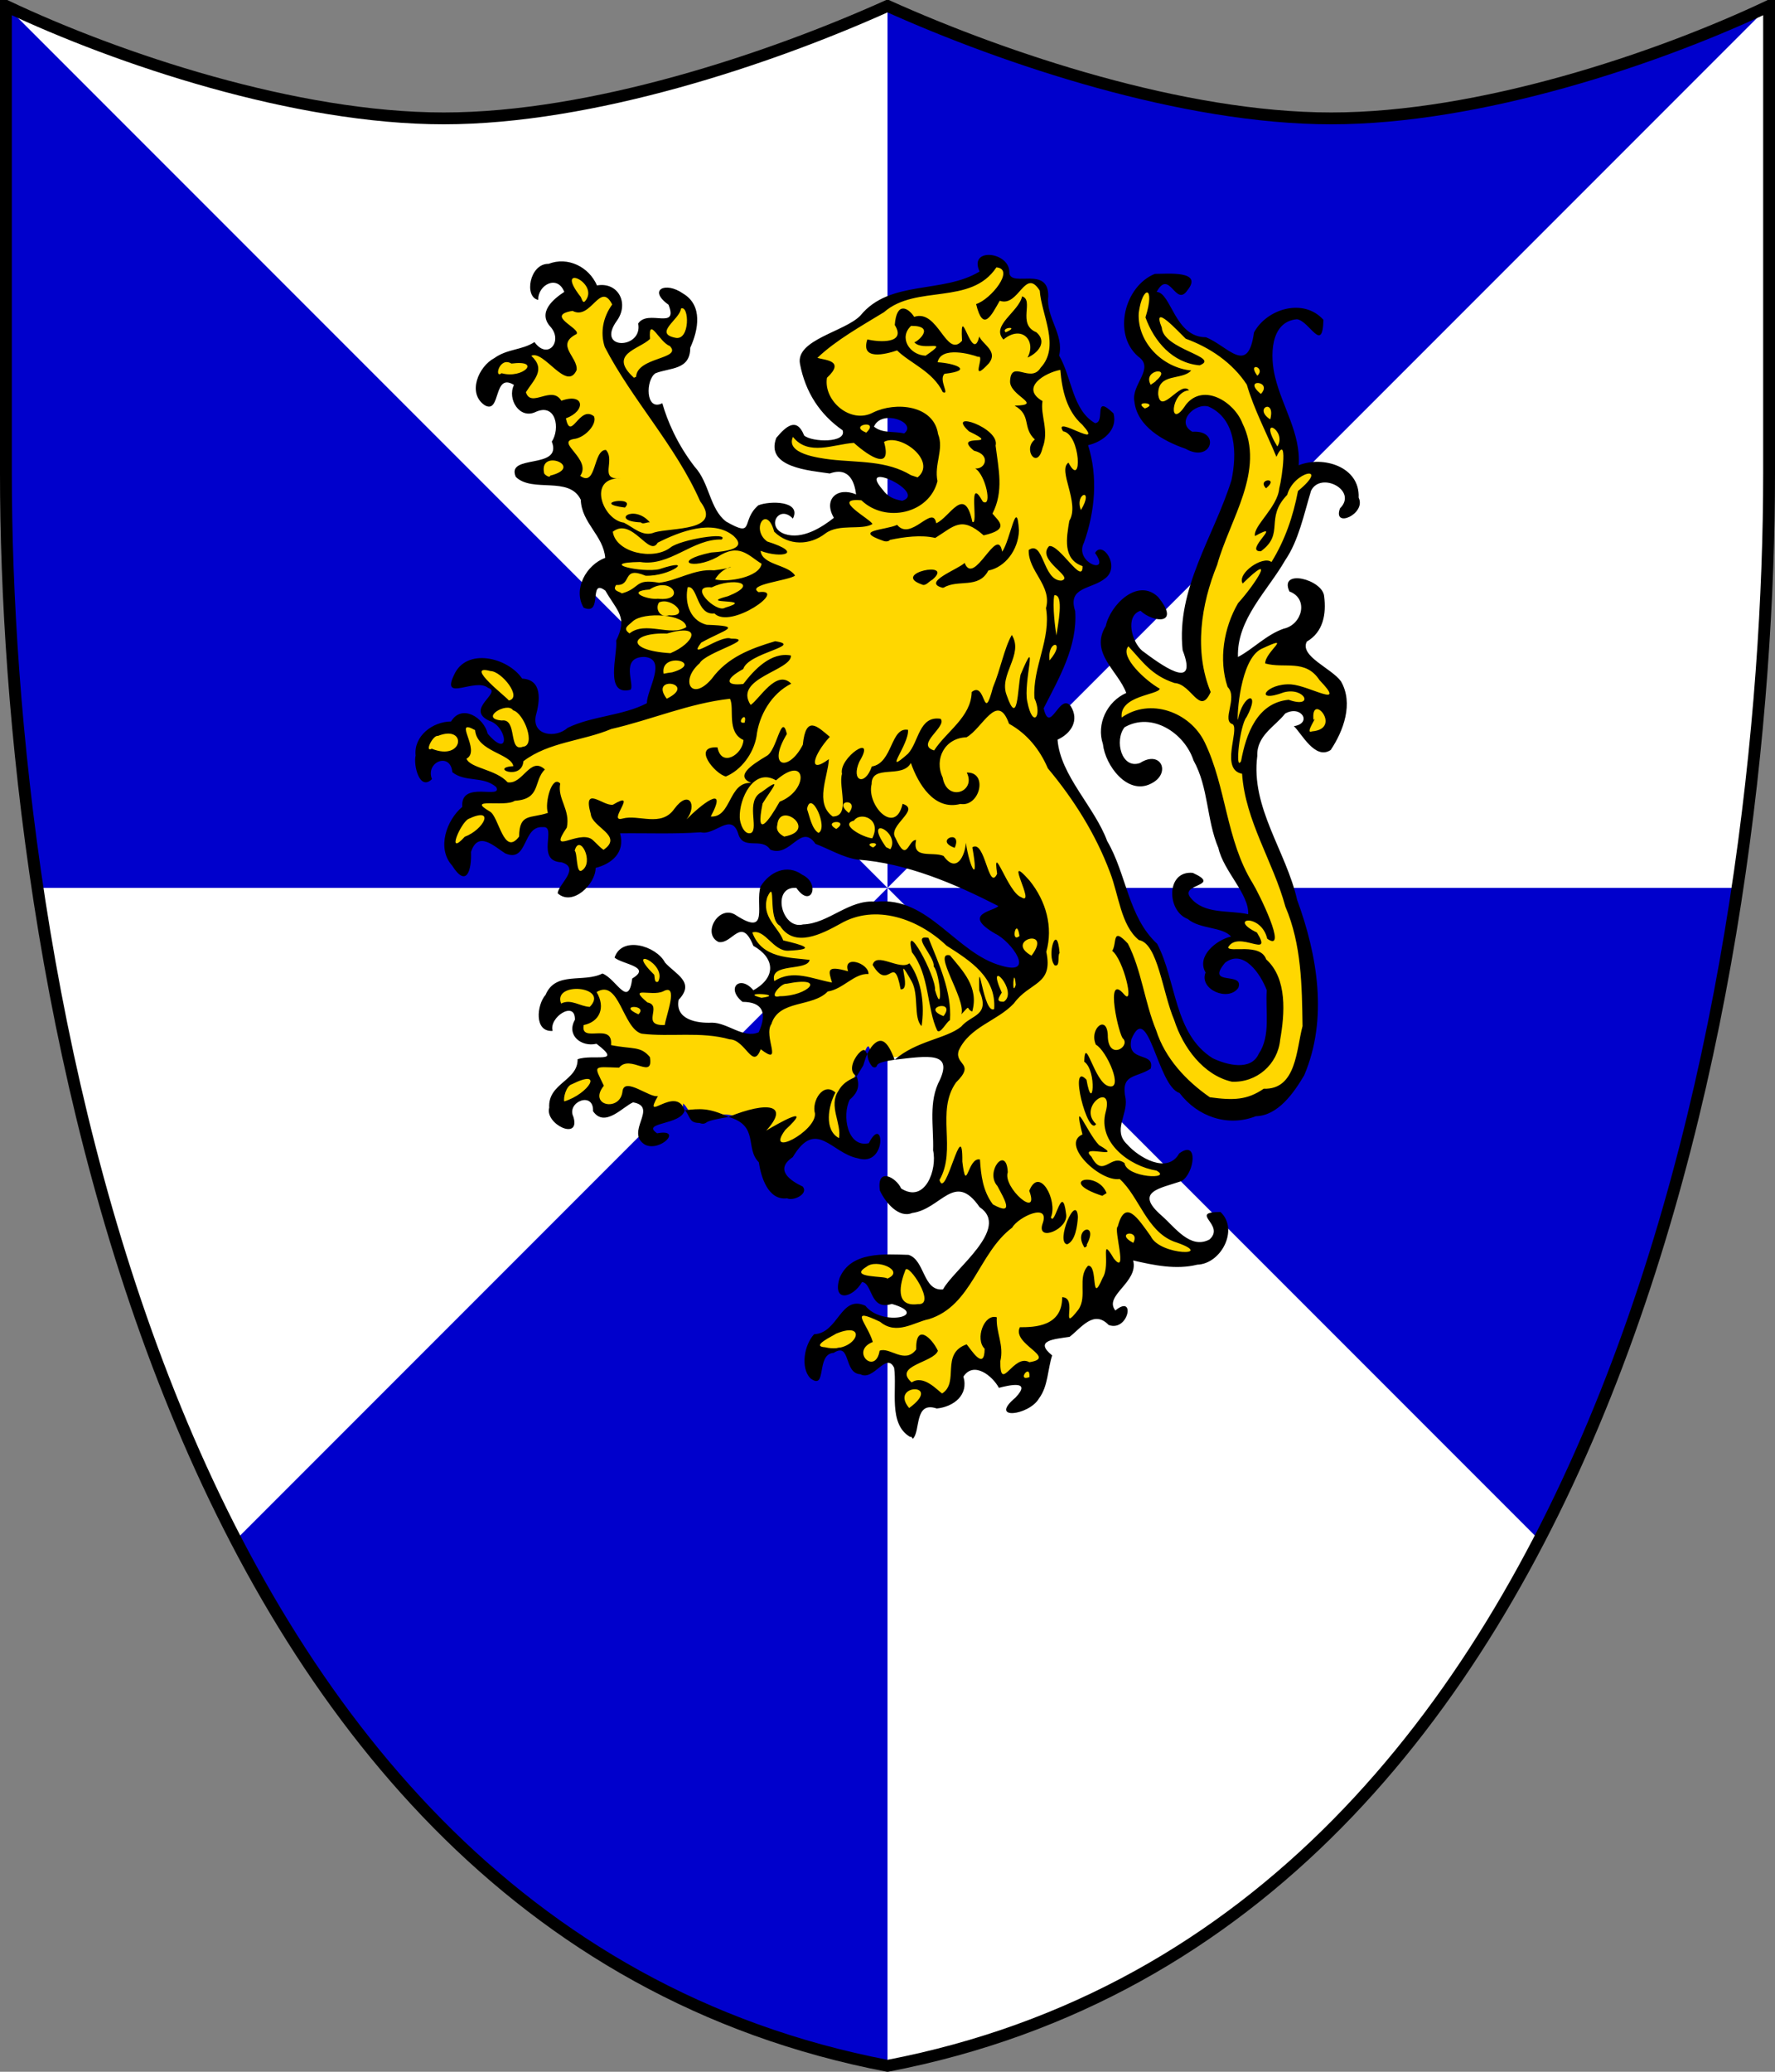
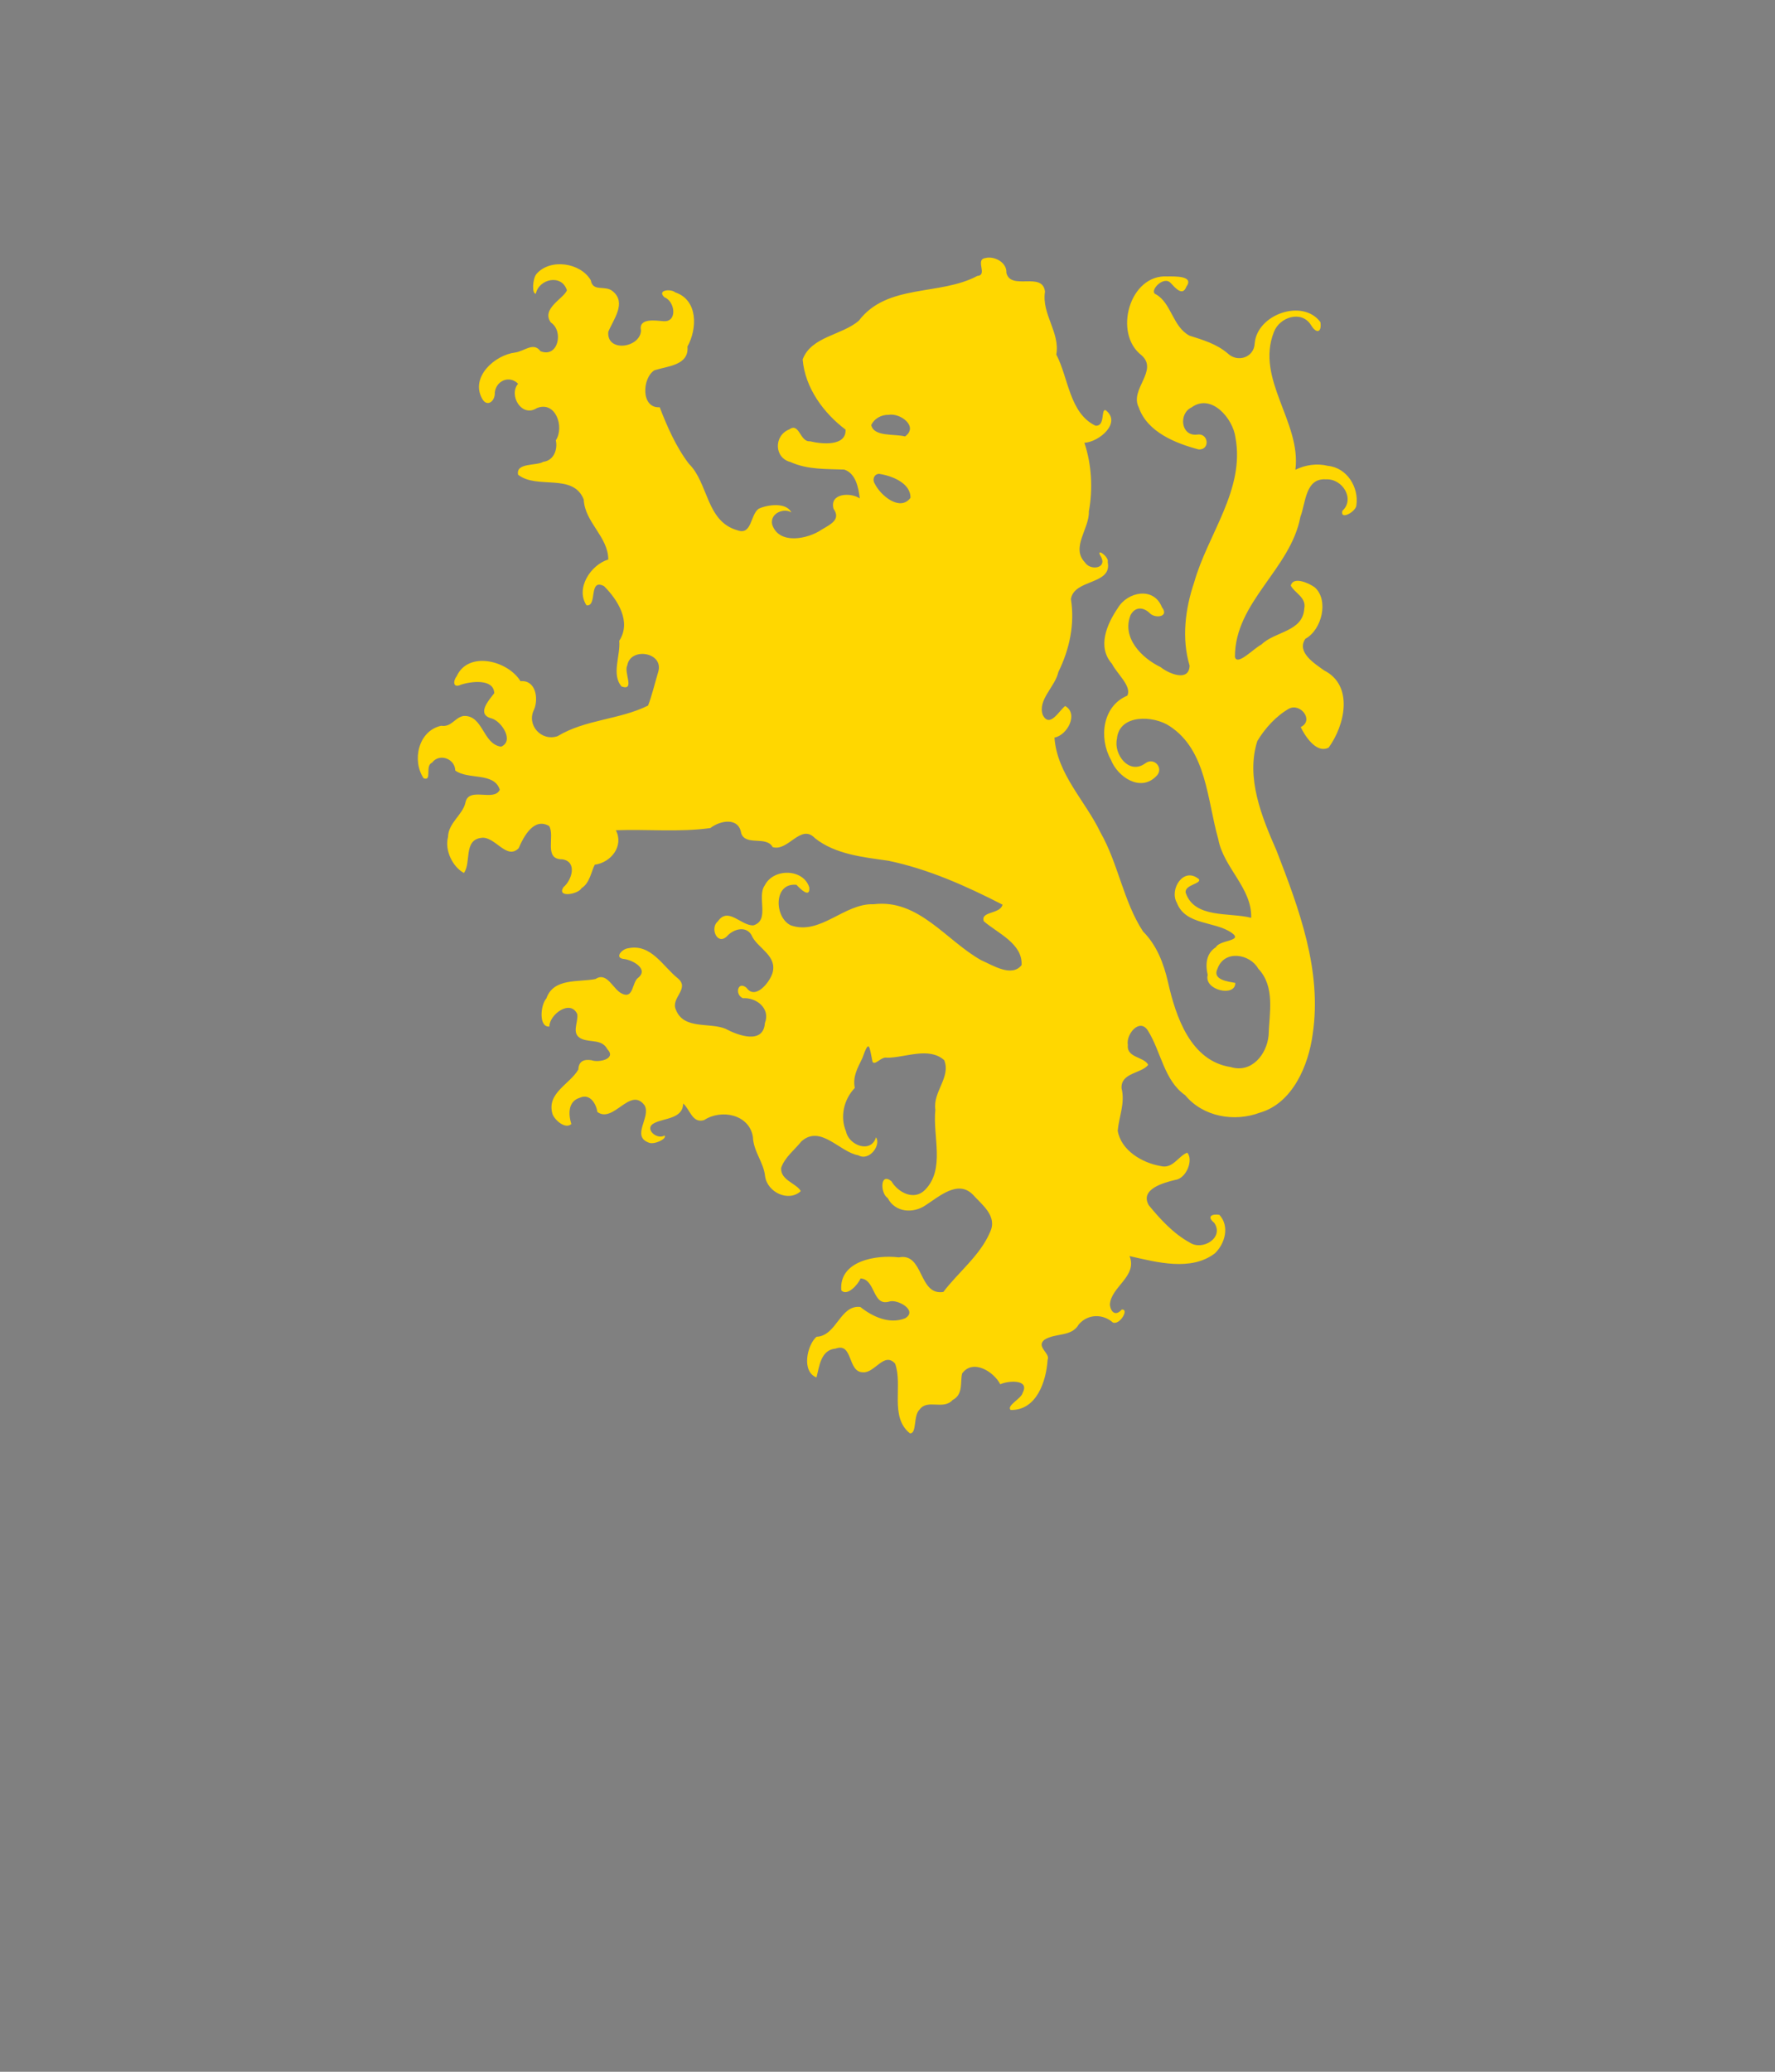
<svg xmlns="http://www.w3.org/2000/svg" width="120px" height="140px" viewBox="0 0 300 350" id="">
  <rect x="0" y="0" width="300" height="350" fill="#808080" stroke="none" />
  <defs>
    <style type="text/css">
            .shield {
                fill: #0000cc;
            }
            .border {
                fill: none;
                stroke: #000000;
                stroke-width: 2;
            }
            .pattern {
                fill: #ffffff;
            }
            #charge_fill {
                fill: #ffd700;
            }
            #charge_outline {
                fill: #000000;
            }
        </style>
    <style type="text/css">
            .pattern {
                clip-path: url(#boundary);
            }
        </style>
    <clipPath id="boundary">
-       <path d="M 1,1 C 1,1 1,1 1,80 C 1,160 25,325 150,349 C 275,325 299,160 299,80 C 299,1 299,1 299,1 C 280,10 250,20 225,20 C 200,20 170,10 150,1 C 130,10 100,20 75,20 C 50,20 20,10 1,1 z" id="boundary-swiss" class="boundary" />
-     </clipPath>
+       </clipPath>
  </defs>
  <g>
-     <path d="M 1,1 C 1,1 1,1 1,80 C 1,160 25,325 150,349 C 275,325 299,160 299,80 C 299,1 299,1 299,1 C 280,10 250,20 225,20 C 200,20 170,10 150,1 C 130,10 100,20 75,20 C 50,20 20,10 1,1 z" id="swiss" class="shield" />
-     <path d="M 0,0 L 150,0 L 150,350 L 300,350 L 300,300 L 150,150 L 0,150 L 0,300 L 300,0 L 300,150 L 150,150 z" id="gryon" class="pattern" />
    <path id="charge_fill" d="m 166.72,43.58 c -2.13,0.1 0.35,2.91 -1.53,3.03 -6.34,3.4 -15.23,1.26 -20.03,7.56 -2.83,2.48 -8.06,2.65 -9.5,6.56 0.42,4.88 3.6,9.09 7.25,11.85 0.14,2.89 -4.1,2.44 -6,1.97 -1.74,0.15 -1.77,-3.25 -3.53,-2 -2.61,1.04 -2.55,4.81 0.21,5.5 2.9,1.32 6.1,1.16 9.1,1.28 1.94,0.63 2.42,3.05 2.62,4.87 -1.55,-1.06 -5.15,-0.88 -4.43,1.75 1.27,1.8 -0.45,2.61 -1.97,3.5 -2.34,1.63 -7.3,2.64 -8.41,-0.87 -0.38,-1.95 2.11,-2.81 3.25,-2 -0.84,-1.78 -4.08,-1.32 -5.53,-0.63 -1.44,1.04 -1.12,4.55 -3.6,3.63 -5.28,-1.48 -4.88,-7.99 -8.18,-11.22 -2.2,-2.87 -3.72,-6.4 -4.94,-9.56 -3.21,0.22 -2.98,-4.97 -0.88,-6.25 2.18,-0.7 5.87,-0.82 5.57,-4 1.68,-3.03 1.81,-7.86 -2.07,-9.16 -0.73,-0.64 -3.17,-0.41 -1.81,0.84 1.77,0.66 2.26,4.23 -0.19,4.03 -1.32,-0.1 -4.26,-0.6 -3.78,1.6 -0.17,2.95 -5.85,3.71 -5.53,0.19 0.84,-2.05 3.12,-4.87 0.78,-6.82 -1.31,-1.15 -3.37,0.19 -3.746,-1.9 -1.758,-2.99 -6.9,-3.71 -9.188,-1.03 -0.667,0.85 -0.769,3.4 -0.09,3.31 0.538,-2.53 4.406,-3.35 5.25,-0.56 -0.544,1.39 -4.385,3.1 -2.718,5.43 2.209,1.44 1.248,6.05 -1.75,4.85 -1.183,-1.61 -2.708,0 -4.25,0.22 -3.48,0.42 -7.619,4.13 -5.625,7.78 0.845,1.56 2.243,0.45 2.156,-1.03 0.226,-1.98 2.456,-2.97 3.937,-1.47 -1.648,1.92 0.601,5.77 3.157,4.12 3.168,-1.3 4.715,3.16 3.219,5.44 0.329,1.45 -0.275,3.4 -2.126,3.63 -1.171,0.72 -4.67,0.1 -4.25,2.18 3.194,2.53 9.312,-0.35 11.094,4.19 0.166,3.84 4.13,6.27 4.15,10.13 -3.002,0.91 -5.573,4.91 -3.681,7.74 1.911,0.26 0.266,-4.63 2.961,-3.24 2.29,2.29 4.68,5.99 2.57,9.24 0.24,2.48 -1.37,5.69 0.4,7.72 2.33,0.8 0.31,-2.41 0.97,-3.59 0.52,-3.13 6.32,-2.22 5.19,1.22 -0.55,1.84 -1.07,4.02 -1.69,5.59 -4.84,2.4 -10.594,2.33 -15.276,5.16 -2.736,0.96 -5.344,-1.88 -3.969,-4.53 0.758,-1.88 0.246,-4.99 -2.312,-4.75 -2.145,-3.5 -8.814,-5.16 -10.781,-0.85 -0.626,0.78 -0.682,2.1 0.718,1.44 1.673,-0.56 5.561,-1.06 5.625,1.44 -0.971,1.26 -3.095,3.62 -0.375,4.28 1.67,0.54 3.768,3.82 1.532,4.75 -3.126,-0.42 -2.999,-5.34 -6.344,-5.19 -1.523,0.28 -2.013,1.93 -3.782,1.66 -3.886,0.85 -4.964,5.89 -2.968,8.87 1.511,0.55 0.164,-2.12 1.437,-2.65 1.231,-1.64 3.884,-0.65 3.907,1.34 2.178,1.61 6.584,0.23 7.531,3.25 -1.011,2.11 -5.267,-0.62 -5.813,2.19 -0.445,2.03 -2.894,3.41 -2.937,5.78 -0.596,2.31 0.81,5.08 2.687,6.09 1.272,-1.76 -0.105,-5.54 2.906,-5.93 2.322,-0.38 4.277,3.83 6.344,1.75 0.843,-1.97 2.573,-5.26 5.156,-3.75 1.029,1.69 -1.005,5.66 2.219,5.62 2.571,0.39 1.646,3.5 0.188,4.72 -1.167,1.85 2.529,1.18 3.062,0.16 1.421,-0.87 1.663,-2.91 2.245,-3.97 2.73,-0.36 4.95,-3.15 3.56,-5.82 5.3,-0.2 10.76,0.36 15.97,-0.37 1.66,-1.29 4.81,-1.89 5.22,0.91 0.8,2.17 4.25,0.35 5.31,2.31 2.64,0.8 4.74,-4.06 7.16,-1.5 3.43,2.72 8.08,3.19 12.39,3.8 6.77,1.41 13.16,4.27 19.3,7.42 -0.37,1.64 -3.78,1.08 -3.16,2.81 2.34,2.02 6.6,3.78 6.38,7.41 -1.68,2.11 -4.9,0 -6.82,-0.83 -5.95,-3.33 -10.57,-10.39 -18.18,-9.46 -4.99,-0.19 -8.98,5.3 -14,3.57 -2.81,-1.33 -2.97,-7.27 0.96,-6.85 0.49,0.54 2.33,2.43 2.16,0.44 -0.96,-3.16 -6.03,-3.32 -7.53,-0.34 -1.38,1.93 0.93,5.88 -1.91,6.75 -2.07,0.11 -4.26,-3.21 -6,-0.69 -1.38,1.08 -0.17,4.08 1.47,2.59 1.17,-1.37 3.55,-1.98 4.38,0.1 1.08,1.95 4.2,3.21 3.37,6.06 -0.55,1.73 -2.96,4.53 -4.37,2.5 -1.49,-1.27 -2.06,1.13 -0.63,1.75 2.27,-0.17 4.69,1.73 3.72,4.19 -0.26,3.68 -4.58,2.09 -6.66,0.97 -2.68,-1.12 -7.05,0.19 -8.37,-3.19 -0.97,-2 2.4,-3.56 0.34,-5.31 -2.55,-2.02 -4.53,-5.93 -8.43,-5.1 -1.08,0.12 -2.42,1.68 -0.63,1.82 1.37,0.17 4.15,1.66 2.35,3.15 -1.08,0.71 -0.76,3.67 -2.76,2.69 -1.53,-0.7 -2.49,-3.76 -4.46,-2.47 -2.899,0.58 -7.098,-0.22 -8.312,3.28 -1.036,1.14 -1.297,4.94 0.5,4.75 0.04,-2.11 3.598,-4.62 4.718,-2.09 0.228,1.39 -1.151,3.37 0.782,4.19 1.553,0.63 3.382,0 4.312,1.74 1.6,1.66 -1.52,2.3 -2.687,1.85 -1.341,-0.21 -2.159,0.21 -2.219,1.56 -1.452,2.53 -5.411,3.97 -4.375,7.53 0.421,1.11 2.215,2.6 3.187,1.69 -0.512,-1.62 -0.6,-3.83 1.438,-4.44 1.771,-0.79 2.776,1.12 2.966,2.41 2.74,1.98 5.54,-4.37 7.97,-1.13 1.14,1.99 -2.34,5.21 0.75,6.32 0.86,0.36 3.05,-0.62 2.65,-1.22 -1.38,0.8 -3.56,-1.23 -1.75,-2.1 1.72,-0.88 4.82,-0.69 4.88,-3.31 1.18,1.05 1.54,3.4 3.53,2.81 2.95,-1.93 7.64,-0.94 8.25,2.82 0.1,2.52 1.81,4.27 2.06,6.65 0.37,2.74 3.99,4.43 6.03,2.53 -0.66,-1.3 -3.48,-1.84 -3.31,-3.93 0.61,-1.81 2.26,-3.02 3.41,-4.47 3.24,-2.91 6.5,1.83 9.62,2.34 1.89,1.08 3.89,-1.76 3,-3.03 -0.88,2.79 -4.6,1.34 -5.06,-0.97 -1.08,-2.54 -0.35,-5.49 1.47,-7.37 -0.37,-1.93 0.44,-3.3 1.28,-5.04 1.18,-3.34 1.17,-2.01 1.72,0.63 0.47,0.67 1.47,-0.95 2.46,-0.7 3.06,0 7.09,-1.9 9.66,0.42 1.15,2.9 -1.96,5.34 -1.5,8.37 -0.49,4.47 1.73,10.04 -1.78,13.57 -1.87,1.84 -4.55,0.38 -5.65,-1.5 -1.97,-1.58 -1.87,2.09 -0.63,2.84 1.27,2.49 4.36,2.64 6.41,1.22 2.25,-1.43 5.43,-4.35 7.97,-1.81 1.56,1.74 4.25,3.66 2.9,6.4 -1.67,3.92 -5.43,6.81 -7.87,10.06 -4.25,0.67 -3.26,-6.7 -7.53,-5.84 -3.84,-0.47 -10.13,0.58 -9.72,5.56 0.94,1.09 2.81,-0.91 3.25,-2 2.57,0.12 1.98,4.75 4.84,3.91 1.34,-0.49 4.91,1.48 2.72,2.81 -2.7,1.09 -5.56,-0.29 -7.59,-1.9 -3.44,-0.41 -4,4.91 -7.41,5.03 -1.6,1.4 -2.58,5.9 0,6.87 0.48,-1.85 0.71,-4.65 3.22,-4.87 3,-1.11 1.98,4.04 4.66,4 1.97,0.15 3.56,-3.52 5.4,-1.47 1.36,3.66 -0.98,8.99 2.5,11.78 1.24,0.1 0.52,-3 1.66,-4.03 1.33,-1.81 3.98,0.15 5.56,-1.59 1.87,-0.97 1.25,-3.08 1.62,-4.5 1.83,-2.51 5.36,-0.28 6.44,1.84 1.28,-0.62 5.04,-0.91 3.78,1.44 -0.2,0.99 -2.78,2.15 -2.03,2.9 4.39,0.1 6.02,-4.85 6.25,-8.47 0.53,-1.07 -2.03,-2.22 -0.53,-3.4 1.88,-1.2 4.57,-0.42 5.81,-2.6 1.59,-1.83 4.12,-1.75 5.75,-0.31 1.17,0.5 2.82,-2.32 1.5,-2.19 -0.99,1.16 -1.86,0.49 -2,-0.81 0.13,-3.02 4.7,-4.77 3.32,-8.22 4.59,1.04 10.39,2.62 14.43,-0.47 1.71,-1.64 2.52,-4.58 0.75,-6.5 -1.21,-0.2 -2.21,0.26 -0.87,1.35 1.72,2.5 -1.96,4.78 -4.13,3.34 -2.73,-1.48 -5.01,-3.96 -6.93,-6.31 -1.56,-2.72 2.56,-3.82 4.44,-4.27 1.94,-0.23 3.14,-3.43 2.06,-4.61 -1.55,0.59 -2.44,2.82 -4.54,2.25 -3.1,-0.53 -6.67,-2.66 -7.21,-5.96 0.21,-2.41 1.28,-4.66 0.65,-7.16 -0.16,-2.67 3.4,-2.49 4.5,-3.97 -0.71,-1.4 -3.69,-1.16 -3.44,-3.37 -0.34,-1.78 2.01,-4.66 3.41,-2.38 2.21,3.55 2.73,8.42 6.28,10.88 3.03,3.67 8.32,4.56 12.6,2.96 5.56,-1.58 8.27,-8.03 8.96,-13.33 1.59,-10.72 -2.32,-21.14 -6.11,-30.93 -2.51,-5.71 -5.22,-12.31 -3.26,-18.52 1.29,-2.16 3.18,-4.24 5.34,-5.47 1.94,-1.04 4.31,1.97 2,3.1 0.55,1.18 2.54,4.59 4.72,3.47 2.75,-3.77 4.28,-10.5 -0.78,-13.05 -1.59,-1.15 -4.69,-3.07 -3.16,-5.33 2.81,-1.53 4,-6.54 1.6,-8.69 -0.94,-0.69 -3.63,-1.94 -4.06,-0.31 0.6,1.23 2.68,2 2.28,3.88 -0.23,3.95 -4.94,3.83 -7.25,6.09 -1.24,0.6 -4.15,3.73 -4.47,2.06 0,-9.26 9.4,-14.79 11.06,-23.62 0.92,-2.37 0.82,-6.61 4.34,-6.35 2.78,-0.15 4.93,3.33 2.76,5.32 -0.43,1.69 2.37,0.1 2.37,-0.97 0.43,-2.97 -1.56,-6.31 -4.81,-6.63 -1.84,-0.46 -3.82,-0.17 -5.5,0.66 1.02,-8.05 -6.79,-15.3 -3.63,-23.28 0.95,-2.51 4.64,-3.72 6.25,-1.19 0.9,1.54 1.87,1.34 1.61,-0.47 -2.98,-4.03 -10.71,-1.33 -11.11,3.6 -0.11,2.37 -2.87,3.28 -4.53,1.71 -1.91,-1.64 -4.21,-2.3 -6.5,-3.03 -2.82,-1.49 -3.05,-5.5 -5.65,-6.97 -1.3,-0.46 1.27,-3.29 2.5,-1.9 0.75,0.8 2,2.29 2.62,0.62 1.41,-1.91 -2.04,-1.75 -3.19,-1.75 -6.39,-0.42 -9.21,9.63 -4.37,13.32 2.92,2.6 -2.07,5.75 -0.47,8.81 1.43,4.15 6.19,6.05 10.09,7.09 2.02,0.15 1.72,-2.85 -0.25,-2.5 -2.76,0.31 -3.12,-3.58 -0.93,-4.59 3.36,-2.45 7.02,1.88 7.43,5.09 1.63,8.83 -4.7,16.35 -6.98,24.47 -1.52,4.48 -2.14,9.49 -0.77,14.06 -0.1,2.87 -3.65,1.28 -4.9,0.25 -3.21,-1.53 -6.62,-4.99 -5.07,-8.81 0.79,-1.45 2.2,-1.37 3.32,-0.22 0.96,0.84 3.23,0.52 1.97,-1.09 -1.39,-3.54 -5.83,-2.6 -7.44,0.12 -1.86,2.73 -3.55,6.57 -1,9.44 0.81,1.65 3.4,3.81 2.59,5.38 -4.22,1.76 -4.83,7.17 -2.78,10.81 1.12,2.9 4.98,5.54 7.66,2.81 1.4,-1.29 -0.32,-3.36 -1.88,-2.16 -2.71,1.95 -5.35,-1.54 -4.75,-4.18 0.37,-4.19 6.2,-3.96 8.91,-2.13 6.26,4.08 6.34,12.54 8.21,19.07 0.88,4.85 5.72,8.27 5.57,13.31 -3.69,-0.95 -9.64,0.18 -11.09,-4.29 -0.1,-1.32 2.62,-1.42 2.28,-2.21 -2.6,-2.24 -5.08,1.7 -3.75,3.97 1.46,3.82 6.39,3.06 9.25,5.06 2.07,1.44 -2.02,1.17 -2.66,2.44 -1.72,1.08 -1.77,3.07 -1.38,4.68 -0.69,2.61 4.73,3.78 4.66,1.35 -1.2,-0.23 -3.95,-0.51 -3,-2.41 1.17,-3.28 5.53,-2.46 6.88,0 2.9,3.05 1.87,7.47 1.75,11.28 -0.29,3.18 -2.86,6.42 -6.38,5.35 -6.79,-1.02 -9.3,-8.49 -10.62,-14.35 -0.74,-3.21 -1.92,-6.26 -4.22,-8.56 -3.32,-5.07 -4.18,-11.44 -7.19,-16.72 -2.56,-5.36 -7.34,-9.85 -7.78,-16.03 2.2,-0.43 4.1,-4.04 1.81,-5.34 -0.99,0.72 -2.59,3.8 -3.78,1.53 -0.93,-2.56 2.09,-4.77 2.63,-7.28 1.89,-3.83 2.8,-8.11 2.12,-12.32 0.55,-3.43 7.01,-2.36 6.22,-6.25 0.3,-0.9 -2.26,-2.65 -1.1,-0.84 0.99,1.96 -1.87,2.3 -2.74,0.91 -2.44,-2.52 0.77,-5.73 0.65,-8.6 0.71,-3.86 0.47,-7.95 -0.75,-11.62 2.5,-0.13 6.37,-3.42 3.56,-5.53 -0.81,-0.1 0,2.76 -1.68,2.65 -4.42,-2.12 -4.57,-8.12 -6.63,-12.03 0.67,-3.72 -2.51,-6.84 -1.91,-10.62 -0.41,-3.49 -5.79,-0.1 -6.53,-3.19 0.12,-1.67 -1.84,-2.78 -3.37,-2.53 z m -16.53,26.5 c 1.95,-0.36 5.11,1.96 2.78,3.65 -1.84,-0.47 -5.28,0.1 -5.72,-1.93 0.51,-1.08 1.7,-1.75 2.94,-1.72 z m -1.63,9.97 c 2.13,0.3 5.39,1.55 5.32,4.06 -1.79,2.38 -5.11,-0.46 -6.04,-2.41 -0.44,-0.67 -0.12,-1.6 0.72,-1.65 z" />
-     <path id="charge_outline" d="m 162.49,171.35 c 0.81,-2.55 -4.98,-10.68 -1.94,-9.96 2.19,2.64 4.93,5.4 3.77,9.5 -1.13,-0.45 -0.16,-1.37 -1.83,0.46 z m -6.73,1.99 c -1.42,-1.36 -0.4,-5.31 -1.69,-7.57 -3.12,-5.55 0.26,1.59 -1.85,1.36 -1.19,-6.39 -1.94,0.6 -4.73,-4.12 0.59,-2.27 4.57,0.99 6.22,-0.27 2.17,2.97 2.57,7.38 2.05,10.6 z m 3.71,-1.68 c 2.22,-2.93 -4,-1.52 0,0 z m -1.06,2.45 c -1.78,-3.73 -1.28,-9.42 -4.28,-13.24 -1.43,-6.15 4.12,4.12 3.9,6.38 1.36,4.69 0.94,-2.6 -0.22,-3.98 0.22,-1.69 -3.92,-5.41 -0.89,-4.83 1.72,4.31 3.97,9.06 3.64,13.9 -0.65,0.36 -1.59,2.37 -2.15,1.77 z m 4.03,-0.66 c 1.75,-2.09 4.97,-1.78 3.07,-6.11 -0.2,-6.97 0.7,4.12 2.52,3.13 0.37,-5.37 -3.98,-8.11 -8.05,-10.71 -4.68,-4.48 -12.02,-7.2 -18.03,-3.66 -3.04,1.67 -7.69,4.12 -10.12,0.3 -2.16,-1.08 -0.56,-8.24 -2.14,-4.85 -1.06,3.34 1.83,5.02 2.69,7.32 3.33,0.79 5.86,1.51 0.84,1.74 -2.55,0.1 -3.91,-3.72 -6.07,-3.08 1.61,4.44 6.33,4.19 9.69,4.63 -0.38,1.98 -6.85,0.4 -5.97,3.59 3.15,-2.06 6.47,-0.34 9.75,0.24 -0.53,-1.89 -1.15,-3.01 2.72,-1.9 -0.98,-2.85 3.53,-1.38 3.45,0.46 -2.4,-0.16 -4.31,2.58 -6.89,2.95 -2.57,2.71 -8.24,1.35 -9.52,5.49 -1.43,2.07 2.13,7.27 -1.81,4.27 -1.37,3.61 -2.53,-1.61 -5.26,-1.68 -4.87,-1.37 -9.99,-0.35 -14.87,-0.95 -3.22,-0.92 -3.78,-9.36 -7.61,-7.03 1.56,2.6 0.53,5.03 -2.179,5.57 -0.6,3.21 5.019,-0.59 4.619,3.39 3.72,0.74 4.97,0.11 6.57,2.02 0.65,3.99 -3.31,-0.54 -5.21,1.79 -4.51,-0.14 -4.25,-0.47 -2.57,3.05 -2.739,3.39 2.76,4.47 3.15,0.96 0.3,-2.57 4.68,1.2 5.99,0.78 -2.75,4.85 3.03,-1.95 4.5,2.4 2.63,-0.25 3.98,-0.47 7.43,1.13 6.68,-2.7 10.39,-2.08 6.37,2.31 2.11,-1.26 8.18,-4.7 3.22,-0.11 -3.53,4.82 5.26,0.28 5.02,-2.78 -0.6,-2.08 1.4,-5.4 3.46,-3.54 -1.21,2.23 -1.96,6.35 0.6,7.7 0.47,-2.46 -1.81,-5.46 -0.1,-7.97 0.91,-1.64 2.2,-1.97 3.1,-2.49 -1.45,-0.72 -0.65,-2.71 0.25,-3.76 0.45,-0.52 0.92,-0.81 1.15,-0.58 0.12,0.12 0.17,0.37 0.39,0.57 0.46,-0.96 0.97,-1.6 1.48,-1.94 1.01,-0.68 2.01,-0.15 3.13,2.94 3.66,-3.22 8.7,-3.54 11.24,-5.59 z m -14.23,6.6 c -0.11,0.24 -0.29,0.37 -0.73,0.19 -0.73,-0.79 -0.84,-1.65 -0.89,-2.2 -0.3,0.61 -0.43,1.19 -0.69,1.96 l -1.1,1.81 c 0.43,1.38 0.45,2.56 -1.18,3.96 -1.34,2.64 -0.42,8.18 3.22,7.36 2.62,-5.15 3.14,4.15 -1.89,2.54 -4.42,-0.85 -7.01,-6.81 -10.96,-0.19 -3.21,2.17 -0.31,4.04 1.69,4.98 1.02,1.27 -1.65,2.5 -2.65,1.98 l 0,0 c -3.25,0.41 -4.43,-3.71 -4.78,-6.09 -2.38,-2.38 0.1,-6.18 -5.11,-7.65 -3.41,0.55 -3.61,0.84 -3.87,1.01 -0.26,0.16 -0.58,0.19 -1.07,0 -1.8,0 -1.49,-1.1 -2.46,-2.19 -0.55,2.62 -7.51,2.01 -4.68,3.94 4.43,-0.83 0.6,3.16 -2,1.95 -3.56,-2.12 2.33,-6.41 -2.06,-7.18 -1.66,0.68 -4.8,4.39 -6.77,1.49 0.15,-3.45 -4.549,-1.56 -3.319,0.95 1.26,4.15 -4.866,1.24 -4.087,-1.54 -0.24,-4.16 4.857,-4.52 4.797,-8.18 2.599,-0.95 7.789,0.89 3.189,-2.62 -2.559,0.6 -5.139,-1.44 -3.639,-4.05 0.1,-3.36 -4.444,-0.42 -3.767,1.88 -3.172,0.22 -2.693,-4.4 -1.191,-6.1 1.698,-4.05 6.458,-1.98 9.607,-3.6 2.41,0.95 4.37,5.98 5.04,0.84 3.37,-1.99 -1.67,-2.39 -2.99,-3.52 1.22,-3.74 7.05,-1.99 8.52,0.82 1.72,1.97 5.2,3.29 2.31,6.3 -0.63,3.33 3.04,3.99 5.63,3.87 2.68,0 5.31,2.74 7.9,1.62 1.49,-3.27 0.69,-5.12 -2.74,-5.14 -2.89,-2.35 -0.39,-4.64 1.84,-1.96 3.95,-2.2 3.61,-5.49 0,-7.5 -2.07,-5.13 -3.52,-0.23 -5.88,-0.65 -2.91,-1.4 0.13,-6.53 3.01,-4.48 5.65,3.63 3.12,-1.88 4.09,-4.9 1.48,-2.43 4.44,-3.88 7.03,-1.99 3.17,1.48 1.52,5.84 -0.98,2.23 -4.27,-0.36 -2.54,7.15 1.14,6.17 4.37,-0.14 7.77,-4.34 12.39,-3.83 8.79,-0.98 13.46,8.75 21.14,10.81 5.87,1.75 1.69,-4.1 -1.05,-5.41 -5.84,-3.4 -0.16,-3.78 0.51,-4.68 -7.41,-3.79 -15.5,-7.25 -23.85,-7.85 -2.42,-0.36 -4.79,-1.8 -7.05,-2.65 -2.5,-3.63 -4.18,2.41 -7.65,0.97 -1.48,-2.22 -4.62,0.3 -5.44,-2.78 -1.2,-3.56 -3.96,0.48 -6.3,-0.15 -4.53,0.33 -9.1,0.12 -13.64,0.18 0.92,3.27 -1.47,5.17 -4.13,5.84 0,2.77 -3.899,6.54 -6.405,4.3 0,-1.44 3.956,-4.28 0.63,-5.25 -4.469,-0.19 -0.666,-6.21 -3.141,-5.94 -3.502,-0.26 -2.475,6.11 -6.357,4.44 -1.796,-1.12 -4.577,-3.94 -5.791,-0.25 0.131,2.94 -0.699,6.25 -3.203,2.29 -2.624,-2.92 -0.92,-7.69 1.732,-9.9 -0.367,-4.58 6.873,-1.15 5.729,-3.35 -2.228,-1.92 -5.225,-0.75 -7.414,-2.51 -0.31,-3.46 -4.58,-1.75 -3.443,1.17 -2.085,2.07 -3.155,-2.33 -2.762,-3.98 -0.342,-3.29 2.872,-5.74 5.985,-5.75 1.837,-3.03 5.562,-0.65 6.197,2.06 3.873,4.51 3.359,-1.22 0.29,-2.17 -4.271,-1.99 2.298,-4.79 -0.221,-5.57 -2.125,-1.79 -8.007,2.47 -5.763,-2.17 2.072,-4.7 9.081,-2.98 11.521,0.6 3.454,0.19 3.019,3.75 2.293,6.34 -0.62,3.33 3.42,3.77 5.394,1.98 4.109,-2.01 9.309,-2.03 13.389,-4.16 0,-2.3 3.52,-7.52 -0.43,-7.82 -4.22,0 -1.52,4.82 -2.35,5.55 -4.46,1.11 -2.13,-5.97 -2.41,-8.31 1.96,-3.97 0.27,-4.82 -1.83,-8.44 -2.939,-2.2 -0.3,4.33 -3.669,2.88 -1.85,-3.13 0.45,-7.24 3.649,-8.42 -0.32,-3.8 -4.009,-5.9 -4.129,-9.81 -1.96,-4.08 -8.151,-1.12 -10.982,-3.86 -1.751,-3.95 7.962,-1.15 6.085,-5.96 1.442,-2.21 0.704,-6.53 -2.682,-5.04 -2.738,1.37 -4.897,-2.14 -3.713,-4.54 -3.56,-2.21 -2.154,4.99 -4.929,3.44 -3.025,-2.03 -1.055,-6.58 1.621,-7.98 2.183,-1.57 4.645,-1.32 6.772,-2.7 2.24,3.08 4.818,-0.1 2.761,-2.52 -2.4,-2.54 0.59,-4.85 2.277,-5.96 -1.173,-2.98 -4.49,-1.15 -4.399,1.35 -2.433,-0.44 -1.488,-6.15 1.752,-6.09 3.247,-1.26 6.807,0.5 8.176,3.65 3.59,-0.63 5.49,3.03 3.35,5.98 -3.63,5.03 4.45,4.82 3.61,0.46 1.64,-2.5 6.86,1.21 5.13,-3.18 -3.54,-2.52 -0.51,-3.98 2.44,-1.9 3.39,1.99 2.62,6.14 1.23,9.17 0,3.79 -3.39,3.34 -5.86,4.3 -1.71,1.07 -1.74,6.53 1.14,5.07 0.84,2.96 2.5,6.89 5.46,10.72 2.54,2.75 2.52,7.12 5.32,9.27 4.98,2.84 2.4,-0.1 5.44,-2.74 1.95,-0.79 7.35,-0.79 5.85,2.24 -2.36,-2.49 -4.68,1.47 -1.36,2.61 2.93,0.96 6.17,-1.06 8.29,-2.74 -1.84,-3.12 0.56,-5.29 3.75,-3.96 -0.23,-1.86 -1.04,-4.74 -4.44,-3.53 -3.41,-0.5 -10.93,-1.01 -9.05,-6.01 1.72,-2.07 3.49,-3.51 4.71,-0.41 1.32,1.16 7.27,1.29 6.5,-0.88 -3.84,-2.68 -6.28,-6.41 -7.2,-11.2 -0.79,-4.11 7.6,-5.45 10.22,-8.19 4.97,-6.09 13.9,-3.63 20.13,-7.43 -1.93,-4.2 5.26,-3.33 5.03,0.26 0.35,2.47 6.68,-1.29 6.58,3.95 -0.42,3.54 2.69,6.38 1.84,9.99 2.16,3.71 2.23,9.2 6.06,11.41 1.89,-0.1 -0.46,-5.09 3.13,-1.64 0.76,2.8 -1.81,4.8 -4.3,5.37 1.69,5.32 1.18,11.18 -0.69,16.45 -1.78,3.42 4.69,5.67 1.87,1.76 1.24,-2.19 4.31,2.26 1.76,4.25 -2.32,1.94 -6.49,1.4 -5.12,5.56 0.42,5.96 -2.7,11.27 -5.33,16.43 1.09,4.62 2.67,-2.74 4.58,-0.37 1.48,2.39 0.1,4.6 -2.23,5.67 0.46,6.04 6.26,11.34 8.39,17.13 3.29,5.59 3.51,12.78 8.45,17.36 3.27,6.24 2.82,15.23 9.39,19.33 2.35,1.12 6.45,2.22 7.78,-0.76 2.05,-3.05 1.1,-7.2 1.35,-10.73 -0.99,-2.65 -3.92,-7.1 -7.06,-4.63 -3.37,4.06 3.29,1.37 2.26,4.21 -1.68,2.44 -6.7,0.27 -5.54,-2.58 -1.59,-2.72 1.79,-5.5 4.3,-6.07 -1.41,-1.67 -5.26,-1.22 -7.31,-2.97 -3.57,-1.32 -3.71,-8.22 0.85,-7.79 5.06,2.31 -2.36,1.78 -0.37,4.21 2.34,2.86 6.43,2.04 9.73,2.78 0.2,-3.37 -4.16,-7.27 -5.03,-11.18 -2.04,-4.82 -1.64,-10.19 -4.21,-14.81 -1.53,-4.65 -7.05,-8.24 -11.65,-5.6 -1.77,2.23 -0.51,7.15 2.61,6.04 3.58,-2.3 5.35,1.82 1.81,3.51 -3.91,1.95 -7.68,-3.04 -8.08,-6.71 -1.14,-3.38 0.7,-7.2 3.94,-8.63 -1.32,-3.69 -6.25,-6.76 -3.46,-11.31 0.75,-3.54 5.37,-8.2 8.82,-4.93 3.96,4.8 -0.8,4.4 -2.95,2.35 -2.63,0.86 -1.5,5.23 0.28,6.75 2.84,2.12 9.66,7.24 6.84,-0.1 -1.11,-10.38 5.31,-19.26 8.25,-28.69 0.95,-4.41 0.86,-10.36 -3.88,-12.46 -2.29,-0.67 -5.63,2.61 -2.73,4.26 4.85,-0.35 3.31,5.4 -1.15,2.87 -3.74,-1.29 -8.17,-3.74 -8.64,-7.98 -0.58,-2.89 3.54,-5.6 0.64,-7.6 -4.4,-3.8 -2.27,-11.92 2.81,-13.96 2.13,0 8.23,-0.61 5.52,2.76 -2.02,2.98 -3.01,-3.73 -5.21,0.28 2.48,0.15 3.05,7.67 8.32,7.66 3.76,1.5 7.12,6.59 8.13,-0.8 2.16,-4.01 8.37,-5.9 11.74,-2.14 -0.14,5.77 -2.31,0.22 -4.47,-0.1 -4.61,0.4 -4.56,6.36 -3.69,9.8 1.2,5 4.34,9.49 3.98,14.87 4.1,-1.64 10.37,0.22 10.13,5.47 1.34,2.74 -4.43,5.3 -3.15,1.81 3.06,-3.03 -3.25,-6.3 -4.89,-2.98 -1.23,4.04 -2.1,8.42 -4.37,11.74 -2.99,5.21 -8.19,9.96 -7.99,16.35 2.46,-1.26 4.77,-3.75 7.72,-4.78 3.12,-0.65 4.31,-5.06 0.98,-6.29 -1.82,-3.93 5.65,-2.03 5.87,0.82 0.38,2.98 -0.14,6.03 -2.93,7.65 -1.27,2.46 4.2,4.51 5.77,6.71 2.16,3.71 0.42,8.4 -1.73,11.6 -2.66,1.78 -4.97,-2.9 -6.23,-4.02 3.18,-0.5 1.24,-3.64 -1.46,-2.14 -1.75,2.22 -4.84,3.72 -4.72,7.16 -1.14,8.73 4.88,16.09 6.73,24.31 3.45,9.39 5.25,20.13 1.2,29.65 -1.73,2.92 -4.42,6.83 -8.17,6.91 -4.74,1.86 -9.85,0.1 -12.91,-3.93 -3.71,-1.12 -5.28,-15.85 -8.13,-9.07 -0.87,4.01 4.04,2.01 3.27,4.96 -2.5,1.67 -5.16,0.76 -4.24,5.12 0.35,2.75 -2.23,5.35 0.25,7.67 1.98,2.26 6.83,5.08 8.8,1.54 3.32,-2.46 2.59,3.39 0.4,4.67 -3.73,1.27 -8.06,1.77 -3.35,5.85 2.21,1.93 4.84,5.76 8.08,4.01 2.76,-2.49 -3.68,-4.62 1.85,-4.64 3.15,2.94 0.12,8.77 -3.92,8.9 -3.58,0.89 -7.33,0.1 -10.84,-0.71 0.96,3.7 -5.03,5.91 -3.01,8.45 3.48,-2.88 2.23,3.68 -1.13,2.45 -2.53,-2.64 -4.65,0.51 -6.6,2 -2.61,0.4 -6.09,0.6 -2.95,3.14 -0.77,2.34 -0.67,5.19 -2.22,7.26 -1.69,2.92 -8.61,3.73 -3.99,-0.12 2.94,-3.1 -1.3,-2.05 -2.79,-1.66 -1.08,-2.02 -4.25,-4.57 -6,-1.9 0.92,3.11 -1.63,5.09 -4.5,5.39 -3.85,-1.31 -2.71,3.82 -4.04,5.11 l 0,0 -0.33,-0.39 -0.1,0.1 c -3.8,-2.16 -2.2,-8.03 -2.74,-11.7 -1.35,-2.78 -3.47,2.33 -5.7,1.09 -2.89,-0.14 -1.55,-5.51 -4.52,-3.61 -3.07,0.19 -1.03,6.48 -3.94,4.29 -1.7,-1.79 -1.03,-5.65 0.64,-7.44 4.13,-0.17 4.45,-6.74 8.66,-4.81 2.86,3.63 11.12,1.61 4.47,-0.31 -3.77,1.22 -3.2,-3.5 -5.03,-3.7 -1.6,2.77 -5.1,3.49 -3.79,-0.7 1.91,-4.5 7.55,-4 11.65,-3.89 2.79,0.89 2.4,6.17 5.82,5.84 1.78,-3.36 11.53,-10.34 6.18,-13.91 -4.23,-6.14 -6.48,0.36 -11.4,1 -2.24,0.93 -4.51,-1.75 -5.45,-3.8 -0.58,-4.06 2.78,-2.21 3.6,-0.34 4.1,2.6 6.12,-3.29 5.4,-6.43 0.13,-4.06 -0.84,-8.25 1.16,-11.95 2.1,-4.68 -1.87,-4.05 -7.67,-3.37 -2.85,0.42 -2.89,0.77 -2.99,1.02 z M 98.901,50.86 c 2.579,-3.06 -5.425,-6.64 -0.77,-0.73 0.2,0.29 0.34,1.23 0.77,0.73 z m 15.229,6.2 c 2.56,0.58 2.36,-5.65 0.95,-4.92 -0.1,1.75 -4.71,4.16 -0.95,4.92 z m 98.38,6.42 c 1.51,-1.44 -1.82,-2.43 0,0 z M 84.777,63.05 c 3.564,1.02 6.88,-2.31 1.664,-1.63 -2.069,-1.24 -2.95,2.65 -1.664,1.63 z m 22.733,0.65 c 0.1,-3.43 7.94,-3 5.68,-5.26 -1.72,-0.59 -3.62,-5.21 -3.33,-1.18 -1.84,1.78 -7.16,2.53 -2.71,6.56 l 0.36,-0.17 0,0.1 z m 87.83,0.65 c 2.99,-2.47 -2.35,-1.98 -0.85,0.66 0.1,-0.11 0.98,-0.62 0.85,-0.66 z m 17.77,2.2 c 2.11,-2.25 -3.29,-2.67 0,0 z m -19.61,2.46 c 2.57,-0.95 -2.17,-1.39 0,0 z m 21.19,1.84 c 0.97,-3.66 -2.95,-1.89 0,0 z m -61.88,2.38 c 2.34,-1.83 -3.78,-4.19 -5.1,-1.16 1.44,1.2 3.45,0.74 5.1,1.16 z m -6.55,0 c 2.79,-2.5 -3.14,-1.42 0.13,-0.16 l 0,0 -0.15,0.17 z m 69.63,2.2 c 1.74,-2.65 -3.44,-5.59 0,0 z M 93.004,80.35 c 5.937,-1.49 -1.992,-4.71 -1.041,-0.41 0.03,0.22 0.944,0.9 1.041,0.41 z m 62.086,0.3 c 3.35,-2.74 -2.91,-7.53 -5.68,-6 1.37,4.87 -2.3,2.65 -5.09,0.17 -3.43,0.22 -7.69,2.28 -10.3,-1.01 -1.27,2.82 4.17,3.54 6.36,3.82 4.69,0.53 9.42,0.13 13.61,2.66 z m -2.59,3.95 c 4.32,-1.38 -7.88,-7.08 -3.3,-1.85 0.85,1.18 1.9,1.62 3.3,1.85 z m 30.19,1.57 c 2.34,-3.88 -1.12,-2.92 0,0 z M 105.7,85.76 c -6.279,-0.79 2.06,-2.1 -0.1,0 z m 2.61,2.49 c -5.3,-0.22 -1.18,-3.19 1.53,0 -0.44,-0.1 -1.2,0.41 -1.53,0 z m 2.32,1.69 c 2.91,-0.85 11.59,-0.15 7.71,-5.25 -4.15,-9.41 -11.48,-17.09 -16.13,-26.08 -0.81,-2.48 -0.26,-5.07 1.26,-7.17 -2.05,-4.05 -3.579,2.75 -6.699,1.08 -4.734,0.77 1.33,2.89 0.69,3.9 -3.666,1.87 0.22,3.85 0,6.09 -1.68,3.76 -5.518,-3.45 -7.67,-2.4 2.538,2.34 0.411,4.04 -0.907,6.15 0.857,2.76 4.363,-1.26 5.992,1.44 3.915,-1.4 4.205,1.71 0.765,2.98 0.87,4.04 2.26,-2.33 4.749,-0.35 0.59,1.34 -1.549,3.66 -3.439,3.84 -3.068,0.57 3.109,3.41 1.11,6.22 2.799,2.01 2.129,-4.4 4.349,-4.38 1.67,1.8 -1.28,5.1 2.44,4.8 -5.609,-0.11 -3.02,7 0.59,7.49 1.61,0.77 3.18,2.5 5.2,1.64 z m -5.54,10.31 c 3.2,-0.86 2.09,-2.56 6.3,-1.8 3.18,-0.38 5.94,-2.37 9.29,-2.1 5.43,-0.67 1.75,-1.27 0.19,1.53 2.1,0.56 7.5,-0.36 7.85,-2.64 -2.24,-1.37 -3.76,-3.6 -7.49,-1.13 -4.24,2.29 -7.84,0.67 -1.04,-0.77 6.28,-0.4 4.53,-2.07 3.8,-2.8 -3.55,-2.91 -9.1,-0.74 -12.83,1.14 -1.43,2.56 -4.31,-4.4 -7.59,-1.85 0.5,3.51 6.83,4.91 9.74,2.67 1.66,-1.35 10.07,-2.71 8.67,-1.36 -5.01,-0.12 -8.72,4.62 -13.79,3.8 -7.42,0.12 0.41,1.89 3.26,1.21 6.28,-2.09 1.83,1.27 -2.34,1.11 -4.12,-1.71 -2.18,1.76 -4.97,1.56 -0.74,1.04 0.62,1.09 0.95,1.43 z m 6.1,0.9 c 4.97,0.52 2.31,-4.01 -1.4,-1.56 -4.18,0.3 -0.28,1.79 1.4,1.56 z m 11.32,1.53 c 5.64,-1.7 -5.16,-0.48 0.56,-1.97 5.55,-2.24 0.71,-3.18 -2.79,-1.48 -4.15,-0.44 0.79,4.37 2.23,3.45 z m -9.45,1.26 c 3.8,0.31 0.45,-3.17 -1.68,-2.16 -0.73,1.16 0.27,2.66 1.68,2.16 z m -6.66,3.07 c 2.69,-2.17 6.95,0.6 9.59,-1.06 -0.1,-2.19 -7.23,-2.67 -9.06,-0.97 -0.72,0.7 -1.8,1.16 -0.53,2.03 z m 72.15,0.35 c 0.21,-1.65 1.36,-7.03 -0.36,-6.8 -0.36,1.75 0.19,5.82 0.36,6.8 z m -65.24,2.99 c 3.92,-1.62 5.72,-5.15 -0.6,-3.32 -6.14,-0.21 -7.27,2.83 0.6,3.32 z m 64.07,1.22 c 2.95,-3.39 -0.41,-3.63 0,0 z m -63.76,2.01 c 5.65,-1.65 -2.12,-3.62 -1.46,0.24 0.48,-0.1 0.97,-0.18 1.46,-0.24 z m -0.93,4.46 c 5.31,-2.6 -3.08,-4.07 0,0 z m -26.702,0.3 c 2.381,-0.46 -1.231,-4.96 -3.079,-4.97 -4.762,-1.28 3.222,4.79 3.079,4.97 z m 39.872,3.74 c 0.52,-2.26 -1.67,0.31 0,0 z m 95.89,1.48 c 5.28,-0.46 -0.28,-6.82 0.25,-1.91 0.9,-1.01 -1.62,2.49 -0.25,1.91 z m -133.38,2.59 c 2.285,-0.16 0.188,-5.7 -1.651,-6.15 -0.93,-1.54 -5.836,1.4 -1.912,1.72 2.691,-0.39 1.057,5.42 3.563,4.43 z m -15.393,0.34 c 5.426,2.2 6.008,-4.14 1.051,-2.17 -0.849,-0.19 -2.347,2.86 -1.051,2.17 z m 136.783,2.09 c 0.82,-4.49 2.68,-9.85 8.04,-10.36 4.4,1.55 2.8,-2.18 -0.78,-1.27 -5.32,2 -3.04,-1.6 1.2,-1.33 3.12,0.22 9.53,4.22 4.8,-0.72 -2.39,-3.64 -5.91,-1.89 -9.19,-2.82 0,-2.03 4.97,-5.09 -0.69,-2.43 -3.54,1.81 -4.09,11.3 -3.93,11.99 0.86,-4.5 3.96,-5.08 1.48,-0.5 -1.13,1.3 -2.03,9.38 -0.93,7.44 z m -66.29,8.77 c 2,-2.57 -2.92,-2.27 0,0 z m -2.13,2.7 c 2.46,-1.69 -2.58,-1.46 0,0 z m -3,0.66 c 1.72,-0.84 -1.3,-7.48 -1.94,-4.04 0.45,1.29 0.81,3.37 1.94,4.04 z m -11.37,0 c 1.29,-0.84 -1.02,-5.44 1.73,-6.89 3.92,-2.95 1.61,-0.45 0.19,1.92 -1.3,6.32 1.14,2.8 2.88,-0.3 4.96,-1.93 4.67,-8.2 -0.61,-3.61 -3.77,-2.2 -6.26,3.1 -6.13,6.3 0,0.87 0.72,3.05 1.94,2.58 z m 5.57,0.62 c 5.88,-1.05 -0.81,-6.09 -1.16,-1.98 -0.29,1.03 0.47,1.62 1.16,1.98 z m 14.88,0.3 c 1.7,-3.31 -2.02,-4.59 -3.09,-2.99 -2.51,0.61 1.47,2.82 3.07,2.98 l 0,0 z m -68.868,-0.27 c 3.249,-1.22 5.229,-5.19 0.594,-3 -1.372,0.78 -3.744,6.47 -0.594,3 z m 69.018,1.81 c 1.8,-1.09 -2.05,-0.84 0,0 z m 2.92,0.3 c 1.79,-2.92 -4.8,-6.08 -0.73,-0.35 z m 19.48,-87.33 c 2.58,-1.1 -0.91,-0.88 0,0 z m 3.7,4.27 c 1.54,-2.83 -0.96,-5.61 -4.07,-3.05 -2.19,-2.35 2.59,-4.66 3.15,-7.29 2.09,0.64 -0.9,4.72 2.41,6.06 1.93,1.66 0.21,3.55 -1.49,4.28 z m -17.23,-0.32 c 4.42,-3.01 -0.5,-0.61 -1.91,-2.27 0.46,0 3.76,-2.78 -0.54,-2.77 -2.13,1.96 -0.28,4.93 2.45,5.04 z m 2.91,6.16 c -1.7,-3.52 -5.46,-4.83 -7.73,-7.05 -1.95,0.66 -6.23,1.75 -5.02,-1.86 1.97,0.48 6.65,0.77 4.63,-2.43 0.3,-4.08 2.31,-2.89 3.28,-1.38 4.07,-1.39 5.39,7.1 8.09,4.04 -0.39,-7.15 1.73,4.23 2.91,-0.72 0.62,1.39 3.2,2.48 1.66,4.49 -3.47,3.76 -0.54,-1.49 -1.86,-1.05 -1.08,-0.42 -6.26,-1.9 -6.84,0.91 2.77,0.15 6.35,1.36 1.17,1.95 -1.07,1 0.98,3.65 -0.29,3.1 z m -10.04,25.13 c -5.28,-1.84 0.3,-1.78 2.32,-2.71 2.36,2.85 6.02,-3.58 6.61,-0.27 2.34,-1.03 4.77,-6.6 6.1,-0.24 1.13,0.83 -0.89,-8.21 1.77,-3.42 1.67,1.08 0.46,-4.61 -1.3,-5.6 1.72,0.19 2.74,-2.31 -0.2,-3 -3.83,-3.17 5.09,-0.41 -0.84,-3.27 -4.08,-3.74 5.31,-0.58 4.5,2.41 0.49,3.97 1.42,7.7 -0.53,11.49 0.99,1.24 3.09,2.65 -1.49,3.67 -3.78,-3.33 -4.96,-1.56 -8.18,0.44 -2.36,-0.57 -5.35,-0.16 -7.65,0.33 -0.26,0.32 -0.78,0.29 -1.11,0.17 z m 6.5,7.36 c -5.35,-1.86 5.69,-4.16 1.77,-0.8 -0.55,0.24 -1.13,1.15 -1.77,0.8 z m 3.56,0.57 c -3.69,-0.9 2.5,-3.09 3.67,-4.21 1.61,4.11 5.55,-6.59 6.34,-1.89 1.39,-1.95 2.47,-9.52 2.84,-3.58 -0.12,3.3 -2.34,6.2 -5.18,6.76 -1.65,3.16 -5.1,1.41 -7.55,2.89 l -0.16,0 0,0 z m -57.23,44.16 c 3.18,-2.32 -2.1,-3.73 -2.289,-5.94 -1.42,-5.05 2.139,-1.25 3.759,-1.59 4.48,-2.67 -1.12,3.09 1.6,2.35 2.76,-0.76 6.54,1.53 8.76,-1.64 2.47,-3.35 3.93,-0.64 2.08,1.77 2.11,-2.19 7.23,-6.39 4.08,-0.48 3.52,0.23 2.97,-5.93 6.85,-5.67 -2.74,-1.12 -0.17,-2.92 2.59,-4.56 1.76,-0.9 2.49,-7.5 3.43,-3.72 -3.48,5.74 0.32,6.47 2.69,1.83 0.51,-5.14 2.5,-3.06 4.56,-1.34 -2.76,2.99 -3.84,6.49 -0.16,3.77 -0.12,2.95 -2.46,7.41 0.65,9.69 3.09,0 0.92,-5.09 1.57,-7.2 -0.6,-2.74 5.97,-7.13 2.93,-2.06 -1.45,3.29 0.95,4.2 2.11,0.81 3.56,-0.56 3.14,-6.72 6.12,-6.19 0.21,2.48 -4.49,7.99 0,4.03 1.86,-2.04 1.85,-6.44 5.5,-5.9 1.19,1.31 -4.36,4.37 -1.09,5.35 2.07,-3.2 6.27,-5.65 6.35,-9.87 2.45,-1.98 1.9,5.69 3.59,-0.78 1.3,-3.08 1.89,-6.58 3.19,-8.86 2.08,3.31 -2.26,6.7 -0.86,10.2 1.9,5.49 1.82,-1.03 2.34,-3.48 3.18,-7.58 0.41,1.4 1.14,4.54 0.92,4.71 2.58,2.35 1.21,-0.57 -0.37,-5.22 2.85,-9.96 1.95,-15.23 1.06,-3.8 -3.07,-6.27 -2.92,-9.82 2.55,-1.73 2.35,5.17 5.5,5.18 2.41,-0.55 -4.34,-3.46 -2.05,-5.83 1.74,-0.34 5.74,6.76 5.64,3.38 -3.4,-1.19 -2.7,-4.81 -2.23,-7.65 1.85,-3.02 -2.04,-8.57 -0.14,-9.83 2.4,4.63 2.05,-4.84 -0.92,-5.3 -1.81,-2.94 7.23,3.34 3.25,-1.11 -2.65,-2.33 -3.42,-5.85 -3.71,-9.26 -2.61,0.48 -6.87,3.03 -3.01,5.27 -0.4,2.42 1.17,5 0,7.93 -0.88,3.79 -3.4,0.21 -1.29,-1.44 -2.18,-2.02 -0.51,-4.07 -3.42,-5.72 5.04,-0.1 -0.93,-1.64 -0.77,-4.17 0.18,-3.73 3.47,0.51 5.16,-2.23 3.35,-3.6 0.16,-8.86 -0.15,-13.04 -2.51,-3.98 -3.52,2.87 -6.76,1.72 -1.4,2.44 -2.81,5.45 -3.99,0.56 2.48,-0.78 6.63,-5.9 3.43,-6.2 -4.33,6.5 -13.57,2.82 -19,7.57 -3.82,2.34 -8.12,4.72 -11.26,7.72 1.25,0.4 4.8,0.41 1.62,3.36 -0.64,3.89 4.04,7.92 7.84,5.85 3.74,-1.82 10.2,-1.28 10.94,3.66 1.03,2.58 -0.7,5.12 -0.1,7.95 -1.39,5.54 -8.83,7.12 -12.86,3.24 -5.44,-0.46 1.76,3.3 1.86,4.02 -1.84,1.09 -5.65,-0.13 -7.94,1.58 -2.64,2.05 -6.21,2.11 -8.66,-0.29 -1.27,-4.71 -4.03,-0.41 -1.18,1.65 6.38,2.01 2.36,2.91 -1.12,1.58 0.27,2.43 4.71,2.31 5.82,4.18 -0.99,0.84 -8.36,1.5 -6.15,2.8 5.14,-0.66 -4.77,6.36 -7.47,3.59 -3.03,0.39 -2.8,-4.76 -4.51,-4.43 -0.48,2.06 0,5.52 3.2,6.35 6.43,0.24 3.11,0.75 -0.93,3.02 -2.49,3.27 3.32,-1.43 5.04,-0.68 4.58,0 -4.35,2.32 -5.3,4.16 -3.4,2.96 -1.36,6.6 2.05,2.62 2.63,-3.61 6.54,-5.1 10.71,-6.34 4.97,0.74 -4.59,1.94 -5.38,4.69 -3.27,1.78 -2.94,2.89 0,2.53 1.86,-2.43 4.7,-5.46 8.05,-4.81 0.15,2.56 -9.8,3.82 -6.81,8.35 1.46,-0.92 4.36,-6.12 6.86,-3.59 -3.34,1.67 -5.47,5.36 -5.87,8.92 -0.5,2.87 -2.58,5.69 -5.18,6.76 -1.84,-0.42 -5.79,-5.18 -1.41,-4.91 0.66,3.46 4.26,1.21 4.39,-1.25 -2.92,-1.31 -1.47,-5.39 -2.28,-6.97 -6.94,0.77 -13.31,3.56 -20.07,5.11 -4.849,2.04 -10.559,2.18 -14.845,5.44 -0.252,3.38 -5.846,1.1 -1.696,0.83 -0.444,-2.15 -6.161,-2.44 -6.471,-6.08 -3.925,-2.18 1.098,3.47 -1.456,4.83 0.669,1.63 4.981,1.78 6.95,3.98 2.6,0.43 3.805,-4.48 6.301,-2.17 -2,2 -0.59,5 -5.092,5.3 -1.663,1.13 -8.384,-0.62 -4.218,1.8 1.562,0.84 2.339,7.69 4.956,4.24 0.04,-4.02 1.937,-3 4.864,-4 -0.586,-1.69 0.688,-6.47 2.082,-4.96 -0.508,2.61 1.746,4.38 1.116,7.44 -3.303,4.86 1.92,0.4 4.219,1.97 0.53,0.4 2.1,2.18 2.09,1.69 z m -3.839,3.61 c 2.249,-1.33 -0.36,-6.42 -1.17,-3.37 0.49,0.44 0.22,3.9 1.17,3.37 z m 74.009,11.04 c -0.49,-3.42 -1.6,1.37 0,0 z m 2.03,3.33 c 3.71,-4.91 -4.75,-2.63 0,0 z m -63.1,4.39 c 1.62,-3.09 -5.85,-6.25 -0.67,-1.17 0.12,0.5 0,1.46 0.67,1.17 z m 60.44,0.53 c -0.35,-3.67 -0.73,2.4 0,0 z m -39.89,1.93 c 4.79,0 8.14,-3.51 1.17,-2.11 -0.96,-0.16 -3.29,2.65 -1.17,2.11 z m -3.09,0.27 c 4.43,-0.58 -4.21,-1.07 0,0 z m 40.97,0.65 c 2.58,-1.75 -3.24,-7.89 -0.36,-1.54 -0.33,0.67 -1.23,1.63 0.36,1.54 z m -69.989,0.88 c 3.419,-3.48 -6.316,-4.36 -4.846,-0.56 1.666,-0.86 3.186,0.5 4.846,0.56 z m 8.219,1.26 c 1.75,-1.67 -3.76,-1.66 0,0 z m 4.46,1.81 c 0.15,-1.45 2.46,-7.21 -0.3,-5.68 -2.04,0.9 -6.04,-1 -2.64,1.86 2.69,0.54 -1.27,3.98 2.94,3.82 z m -16.989,12.9 c 4.16,-1.28 6.819,-5.65 1.3,-2.91 -1.01,0.3 -1.49,2.36 -1.3,2.91 z m 96.169,23.9 c 1.31,-2.39 -3.37,-1.78 0,0 z m -41.57,6.04 c 3.14,-1.33 -1.85,-3.44 -3.52,-2 -3.24,1.95 3.29,1.49 3.52,2 z m 5.21,4.3 c 3.17,0.23 -1.69,-7.06 -2.15,-5.76 -0.91,2.27 -1.9,6.34 2.15,5.76 z m -15.7,7.3 c 5.15,1.23 7.61,-4.69 1.83,-2.3 -0.44,0.34 -4.46,2.15 -1.83,2.3 z m 34.51,5.04 c 0.17,-2.49 -2.22,0.82 0,0 z M 213.98,82.49 c -1.63,-1.62 2.38,-1.94 0,0 z m -52.62,60.74 c -3.64,-1.28 1.42,-3.3 0,0 z m 16.9,19.86 c -1.46,-1.62 0.39,-7.53 0.82,-2.1 -0.4,0.46 0.17,2.38 -0.82,2.1 z m 8.04,38.93 c -7.8,-2.53 -0.83,-4.39 0.73,-0.46 z m -5.93,8.19 c -2.05,-0.28 1.56,-8.84 1.81,-4.6 -0.1,1.52 -0.42,4.02 -1.81,4.6 z m 2.87,0.46 c -2.01,-3.24 2.61,-4.4 0.42,-0.37 0.23,0.18 -0.44,0.62 -0.42,0.37 z m -24.01,24.74 c 2.98,-1.88 -0.34,-6.72 4.15,-8.3 0.77,0.92 3.01,4.58 3.04,0.75 -1.66,-1.64 -0.1,-5.97 2.05,-5.32 -0.16,2.58 1.27,4.69 0.59,7.46 0,5.47 2.22,-1.41 4.92,0.13 4.85,-0.78 -3.03,-3.02 -1.61,-5.91 2.48,0 7.18,-0.11 7.15,-5.07 2.78,0 -0.54,6.36 2.75,2.08 1.56,-2.23 -0.25,-5.42 1.63,-7.4 1.75,-0.16 0.37,6.95 2.45,2.08 1.47,-2.29 -0.58,-7.47 1.9,-3.3 2.47,3.07 -0.1,-5.04 0.67,-5.4 1.25,-4.8 3.38,-1.42 5.57,1.63 1.55,3.38 11.49,3.4 3.92,0.91 -4.64,-1.8 -5.87,-7.6 -9.17,-10.57 -3.32,0.53 -10.05,-5.88 -6.29,-7.53 -1.7,-6.87 0.77,-0.27 2.81,1.81 4.64,2.66 -3.7,-0.35 -1.3,1.94 2,3.83 3.27,-0.65 5.6,1.09 0.37,2.52 8.21,2.81 5.4,1.27 -4.53,-0.73 -9.99,-4.75 -8.58,-9.92 1.42,-5.27 -4.84,-0.89 -1.62,2.06 -1.41,2.27 -4.73,-10.85 -1.63,-7.49 1.06,6.02 1.85,-1.49 -0.38,-3.05 0.14,-4.73 1.7,3.49 4.1,4.12 2.69,0.81 -0.31,-6.01 -2.13,-6.99 -1.23,-2.75 2.05,-5.38 2.02,-1.26 0.2,3.85 3.75,1.64 2.62,0.27 -0.69,-0.19 -3.27,-11.54 0.13,-7.51 1.83,2.11 -0.12,-5.92 -2.01,-7.35 0.85,-1.3 -0.11,-4.2 2.65,-1.23 2.3,4.47 2.82,9.9 4.78,14.65 1.51,4.75 5.09,8.55 9.07,11.31 4.04,0.56 6.32,0.46 9.11,-1.44 5.52,0.18 5.5,-6.61 6.56,-10.58 -0.1,-6.78 -0.17,-13.81 -2.9,-20.18 -2.07,-7.63 -6.78,-14.47 -7.32,-22.45 -3.76,-0.71 -0.43,-7.37 -1.57,-8.36 -2,-0.57 0.94,-4.5 -0.88,-6.31 -1.55,-4.59 -0.63,-10.05 1.77,-14.15 2.97,-3.28 6.63,-9.05 0.78,-3.32 -1.02,-1.69 3.41,-4.78 4.87,-3.63 2.29,-3.7 3.66,-7.73 4.48,-12 5.54,-4.57 -0.74,-3.39 -1.82,0.65 -3.87,4 -0.34,6.52 -4.45,9.53 -3.08,0.11 4.11,-5.37 -1,-2.57 -0.37,-1.66 3.81,-4.84 4.1,-8.03 0.54,-2.03 1.47,-9.48 -0.48,-5.36 -1.67,-4.04 -3.78,-8 -5,-12.19 -2.46,-3.74 -6.25,-6.27 -10.33,-7.76 -1.24,-1.18 -5.82,-6.25 -4.04,-1.87 0.22,3.71 10.05,4.96 6.39,6.37 -4.55,-0.39 -7.68,-4.03 -9.15,-8.1 1.73,-5.48 -0.52,-5.48 -1.14,-0.73 -0.27,4.94 4.03,9.24 8.87,9.7 -1.54,1.74 -5.63,0.32 -5.58,4.01 0.43,3.71 3.78,-2.39 5.22,-0.66 -3.19,0.23 -3.49,7.01 -0.53,2.42 2.96,-3.72 8.16,-0.46 9.54,3.13 3.95,7.97 -2.16,16.29 -4.26,23.93 -2.74,6.72 -3.94,14.6 -1.1,21.49 -1.85,4.13 -3.2,-1.37 -6.11,-1.52 -3.98,-1.32 -5.46,-3.72 -7.8,-6.2 -1.55,1.75 3.01,5.9 5.31,7.16 -0.23,1.07 -6.85,1.14 -6.44,4.87 4.81,-3.4 11.53,-0.93 14.01,4.14 3.69,7.6 3.6,16.53 8.13,23.85 0.95,1.5 6.1,11.91 2.46,9.38 -1.01,-4.36 -6.81,-3.48 -1.74,-1.05 2.83,4.64 -3.16,-0.49 -4.85,2.48 0,1 5.43,-0.81 6.41,2.05 3.62,3.26 3.13,9.24 2.37,13.56 -0.39,4.19 -3.98,7.31 -8.18,7.11 -4.8,-1.1 -8.25,-5.79 -9.73,-10.41 -2,-4.68 -2.76,-12.97 -5.98,-13.52 -3.05,-2.5 -3.38,-7.62 -4.89,-11.48 -2.41,-6.43 -6.12,-12.31 -10.49,-17.53 -1.37,-3.21 -3.55,-5.87 -6.56,-7.53 -1.96,-5.53 -4.49,0.81 -7.19,2.29 -3.66,0.11 -5.51,3.65 -4.02,6.8 0.72,4.23 5.72,2.42 4.07,-0.84 3.65,-0.13 2.22,5.86 -1.08,5.3 -4.44,1.17 -7.13,-3.4 -8.37,-6.92 -1.46,2.72 -6.65,0.12 -6.63,3.56 -0.91,3.56 4,8.78 5.23,3.34 3.18,1 -2.64,3.67 -1.2,5.77 1.98,4.43 2.09,0.27 3.49,0.34 -0.75,3.32 2.78,1.9 4.63,2.69 2.18,3.05 3.63,0 3.78,-2.22 0.61,4.2 2.27,7.28 1.09,0.77 2.16,-1.42 2.73,7.6 4.19,4.47 -0.83,-5.7 1.81,3.16 4.06,3.95 2.7,1.71 -3.31,-8.18 1.43,-2.79 2.79,3.46 4,7.84 2.82,12.02 1.23,5.67 -2.81,5.02 -5.48,8.72 -2.82,3 -7.48,3.91 -9.33,7.98 -0.73,2.47 2.91,2.07 -0.43,5.35 -3.49,4.9 0.15,11.34 -2.81,16.5 1.05,3.59 3.94,-11.37 3.86,-3.11 0.7,5.77 0.89,-0.85 2.98,-0.35 0.17,2.65 0.47,5.29 2.18,7.58 3.84,2.13 1.82,-1.09 0.77,-3.1 -2.17,-2.4 1.54,-7 1.75,-2.34 -0.89,2.59 5.48,8.11 3.63,3.14 1.71,-4.27 4.86,1.67 3.66,4.49 0.67,1.65 1.89,-6.13 2.57,-0.56 0.46,2.53 -4.97,4.78 -4.01,1.72 1.46,-3.84 -4.11,-1.22 -5.1,0.57 -5.73,4.28 -6.75,13.18 -14.09,15.47 -2.44,0.48 -5.45,2.77 -8.23,0.45 -5.49,-2.62 -2.2,0.2 -1.24,3.4 -3.93,1.55 0.45,5.73 1.15,1.48 1.68,-0.7 4.25,2.37 6.18,-0.21 -0.1,-4.53 2.63,-1.99 3.67,0.22 -0.71,2.01 -7.69,2.5 -4.43,5.34 2.03,-1.36 4.36,1.36 5.14,1.87 z m -5.57,2.46 c 5.91,-4.32 -3.47,-4.14 0,0 z" />
-     <path d="M 1,1 C 1,1 1,1 1,80 C 1,160 25,325 150,349 C 275,325 299,160 299,80 C 299,1 299,1 299,1 C 280,10 250,20 225,20 C 200,20 170,10 150,1 C 130,10 100,20 75,20 C 50,20 20,10 1,1 z" id="border-swiss" class="border" />
  </g>
</svg>